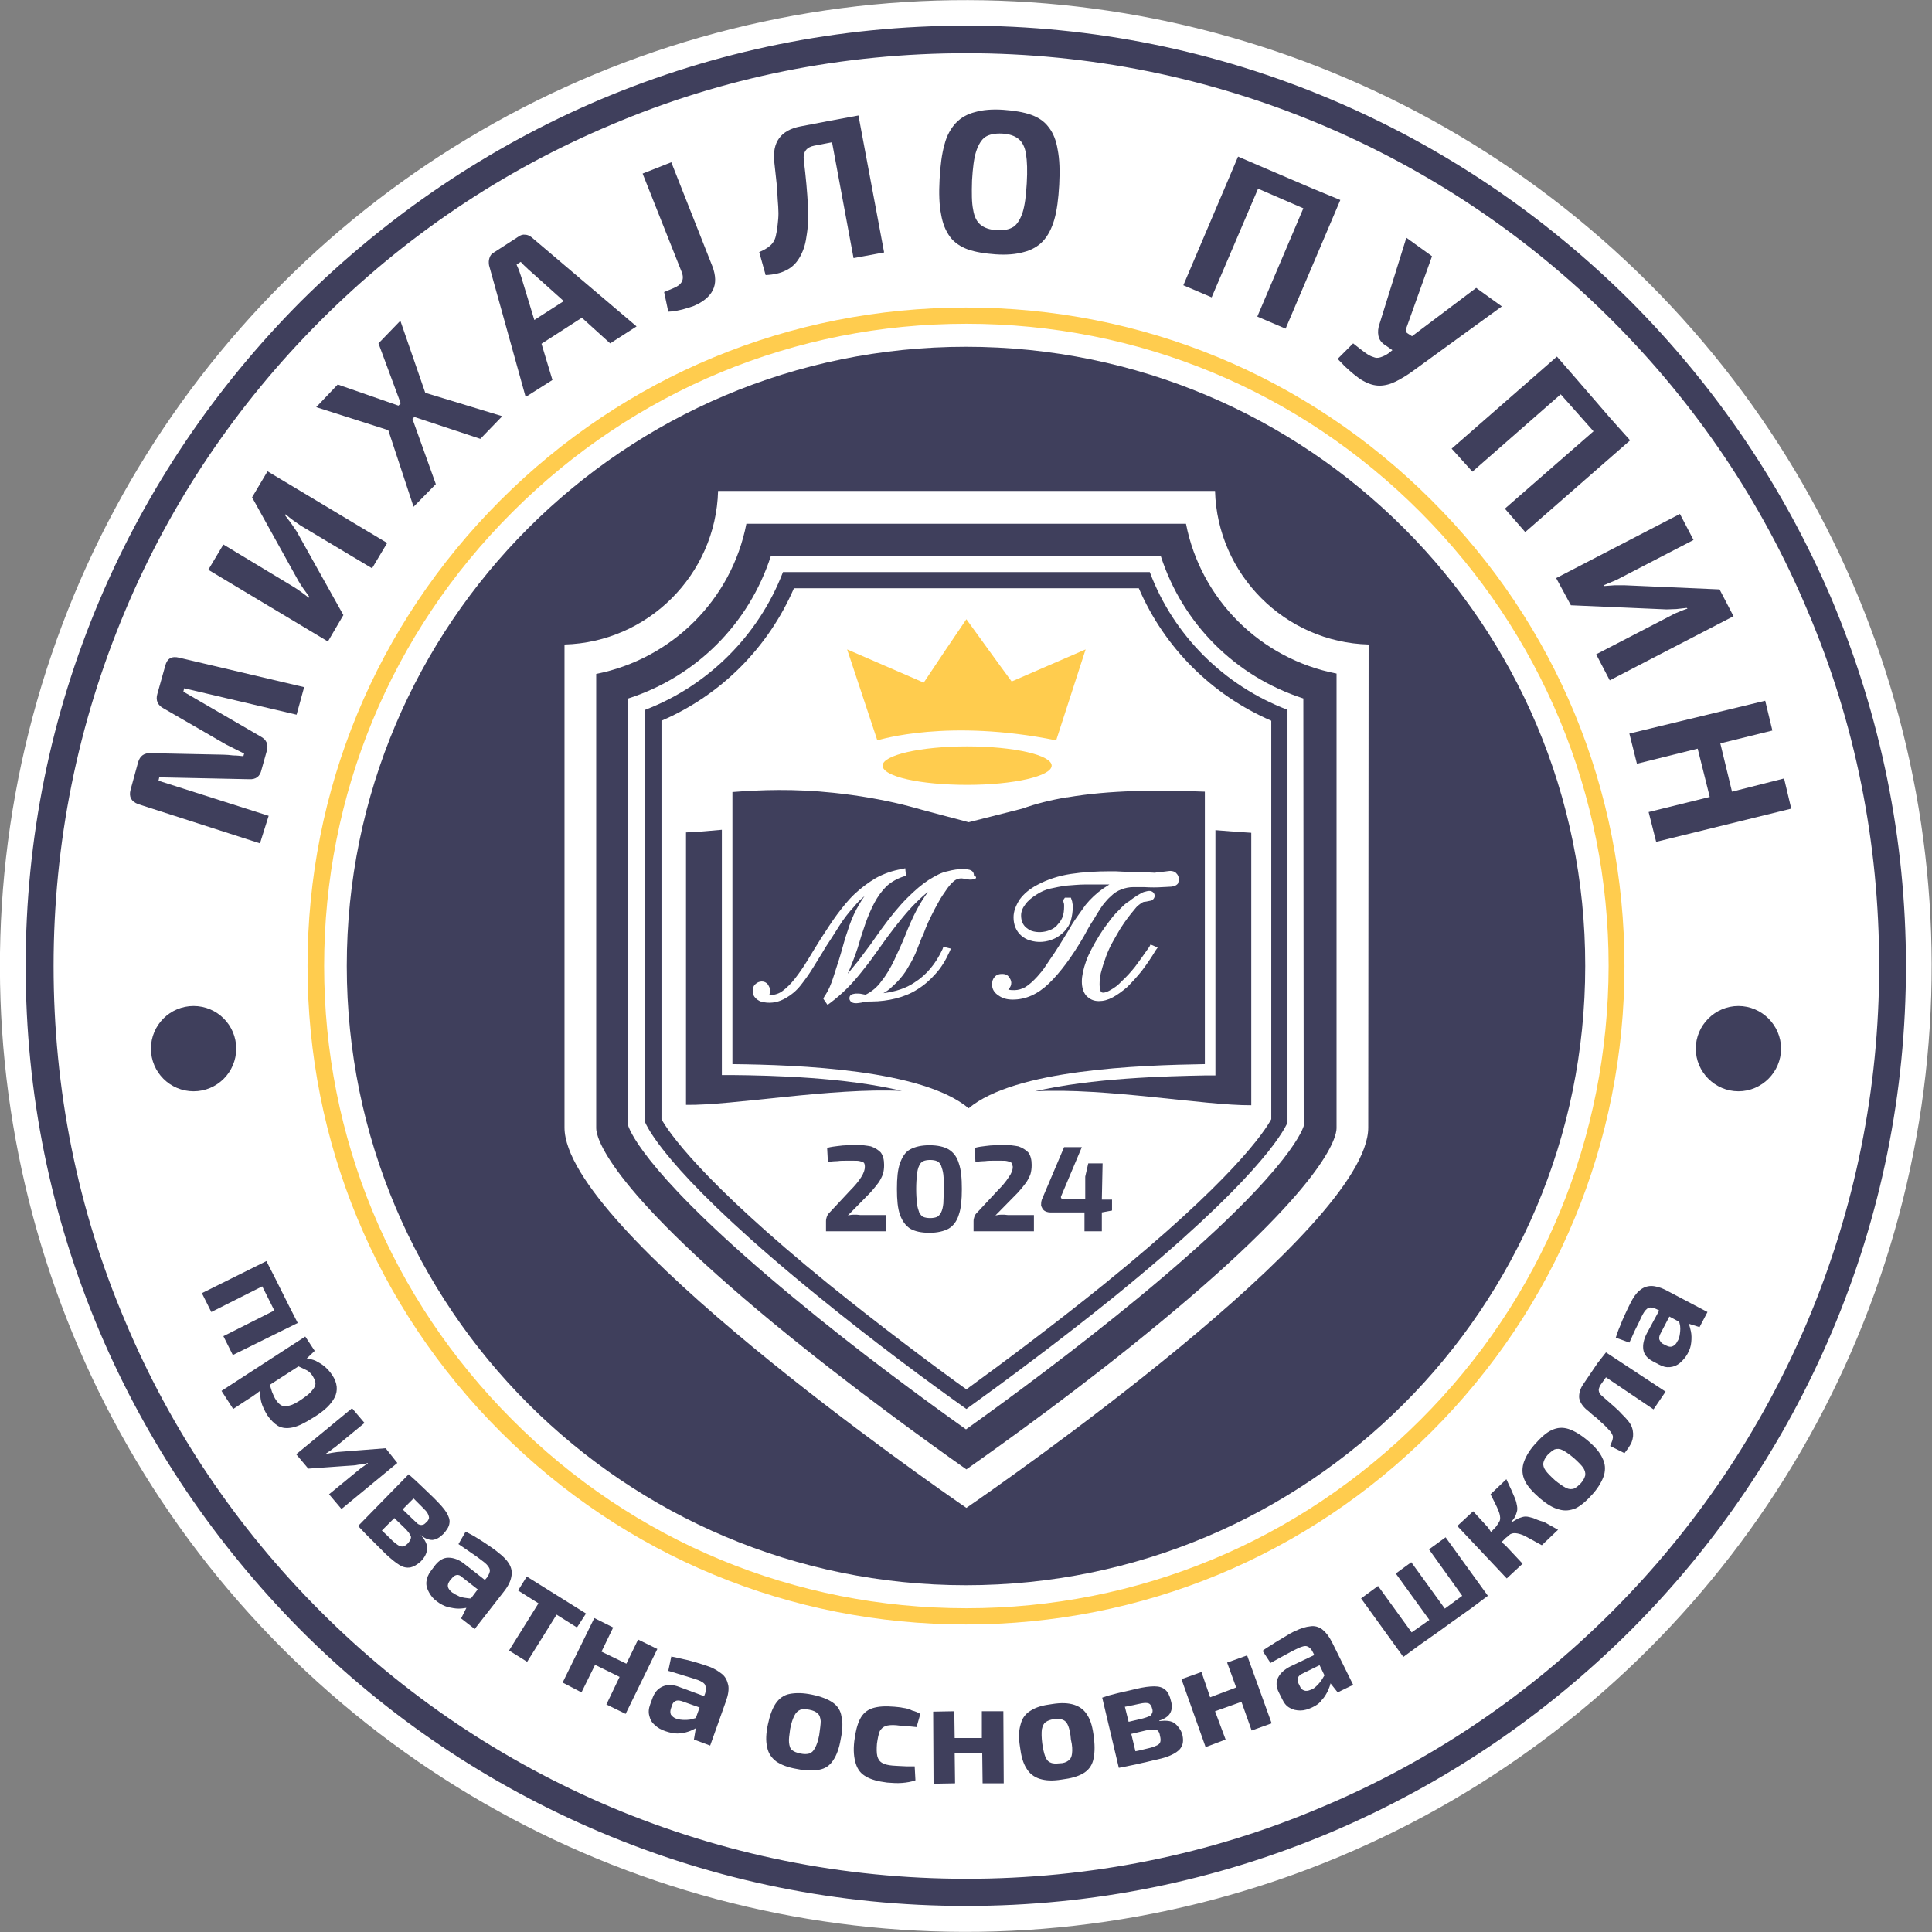
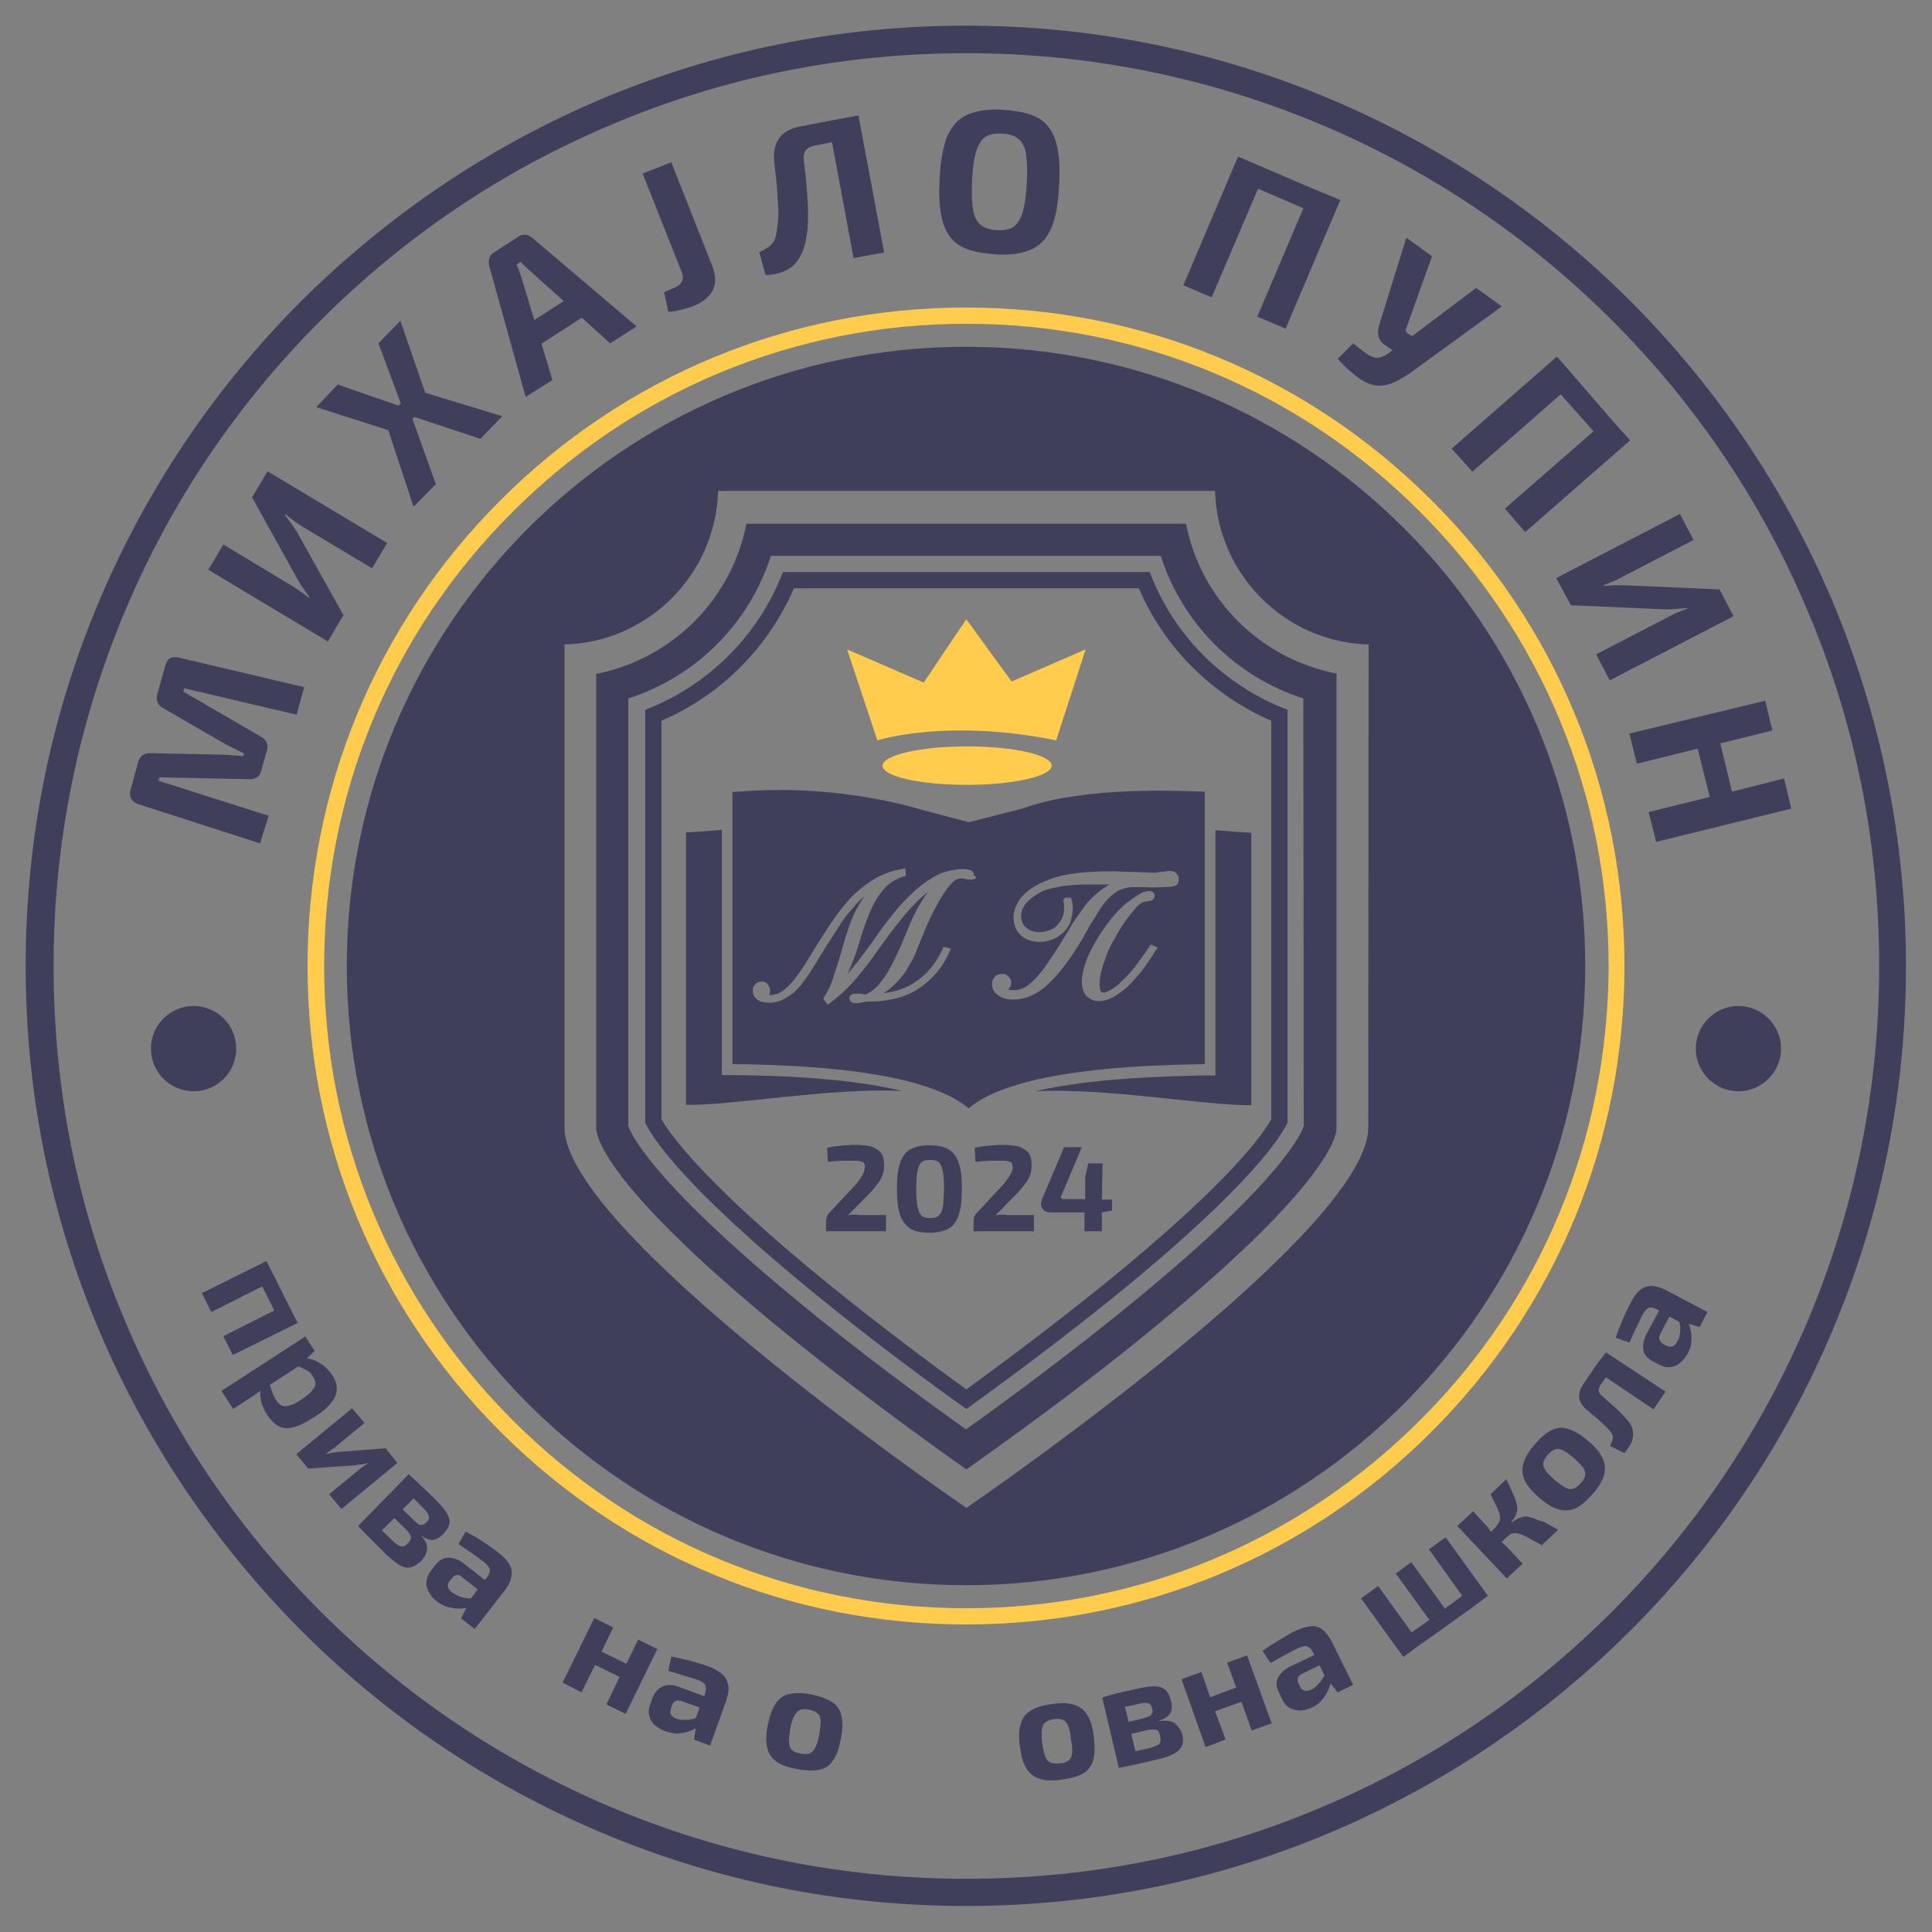
<svg xmlns="http://www.w3.org/2000/svg" id="Layer_1" x="0px" y="0px" viewBox="0 0 512 512" style="enable-background:new 0 0 512 512;" xml:space="preserve">
  <rect x="0" y="0" width="512" height="512" fill="#808080" stroke="none" />
  <style type="text/css">	.st0{fill:#3F3F5C;}	.st1{fill:#FFCC4E;}	.st2{fill:#FFFFFF;}</style>
  <g>
    <g>
-       <ellipse transform="matrix(0.707 -0.707 0.707 0.707 -106.039 256)" class="st2" cx="256" cy="256" rx="256" ry="256" />
-     </g>
+       </g>
    <g>
      <path class="st0" d="M485.5,159c-12.6-29.6-30.5-56.2-53.4-79.2C409.2,57,382.6,39,352.9,26.4c-30.7-13-63.3-19.6-96.9-19.6   c-33.6,0-66.2,6.6-97,19.6C129.4,39,102.8,57,79.8,79.8C57,102.7,39,129.3,26.4,159c-13,30.7-19.6,63.3-19.6,97   s6.6,66.2,19.6,96.9C39,382.5,57,409.1,79.8,432.1c22.9,22.9,49.5,40.8,79.2,53.4c30.7,13,63.3,19.6,97,19.6s66.2-6.6,96.9-19.6   c29.6-12.6,56.2-30.5,79.2-53.4c22.9-22.9,40.8-49.5,53.4-79.2c13-30.7,19.6-63.3,19.6-96.9C505.1,222.3,498.4,189.8,485.5,159z    M479,350.2c-12.2,28.8-29.6,54.7-51.8,76.9c-22.2,22.2-48.1,39.7-76.9,51.8c-29.8,12.7-61.6,19-94.2,19s-64.3-6.4-94.2-19   c-28.8-12.2-54.7-29.6-76.9-51.8c-22.2-22.2-39.7-48.1-51.8-76.9c-12.7-29.8-19-61.6-19-94.2s6.4-64.3,19-94.2   C45.3,133,62.8,107.1,85,84.9c22.2-22.2,48.1-39.7,76.9-51.8c29.8-12.7,61.6-19,94.2-19s64.3,6.4,94.2,19   c28.8,12.2,54.7,29.6,76.9,51.8c22.2,22.2,39.7,48.1,51.8,76.9c12.7,29.8,19,61.6,19,94.2C498,288.6,491.6,320.3,479,350.2z" />
      <path class="st0" d="M226.3,321.9c-0.6,0-1.1,0.1-1.6,0.2l5.9-6c1-1.1,1.7-2,2.3-2.8c0.5-0.8,0.9-1.6,1.1-2.2   c0.2-0.7,0.3-1.5,0.3-2.4c0-1.4-0.3-2.5-0.9-3.3c-0.7-0.7-1.5-1.2-2.6-1.6c-1.1-0.2-2.4-0.4-4-0.4c-0.7,0-1.6,0-2.3,0.1   c-0.7,0-1.6,0.1-2.4,0.2c-0.8,0.1-1.8,0.2-2.9,0.5l0.2,3.7c1-0.1,1.9-0.2,2.6-0.2c0.7-0.1,1.5-0.1,2.1-0.1s1.4,0,2.1,0   c0.7,0,1.2,0,1.6,0.1c0.4,0.1,0.8,0.2,1.1,0.4c0.2,0.2,0.3,0.6,0.3,1.1c0,0.8-0.3,1.7-1,2.8c-0.7,1.1-1.7,2.3-3,3.6l-5.6,6   c-0.2,0.2-0.4,0.6-0.5,0.9c-0.1,0.3-0.2,0.7-0.2,1.1v2.7h15.9v-4.3H228C227.4,321.9,226.9,321.9,226.3,321.9z" />
      <path class="st0" d="M251.4,304.6c-1.2-0.7-2.9-1.1-5.1-1.1c-2.1,0-3.8,0.4-5.1,1.1s-2.1,2-2.7,3.7c-0.6,1.7-0.8,3.9-0.8,6.8   s0.2,5.1,0.8,6.8c0.6,1.7,1.5,2.9,2.7,3.7c1.2,0.7,2.9,1.1,5.1,1.1c2.1,0,3.8-0.4,5.1-1.1c1.2-0.7,2.2-2,2.7-3.7   c0.6-1.7,0.8-4,0.8-6.8c0-2.9-0.2-5.1-0.8-6.8C253.6,306.6,252.7,305.4,251.4,304.6z M250,318.9c-0.1,1-0.3,1.8-0.6,2.4   c-0.3,0.6-0.7,1-1.1,1.2c-0.5,0.2-1.1,0.3-1.8,0.3s-1.3-0.1-1.8-0.3c-0.5-0.2-0.8-0.7-1.1-1.2c-0.2-0.6-0.5-1.4-0.6-2.4   c-0.1-1-0.2-2.3-0.2-3.8s0.1-2.9,0.2-3.8c0.1-1,0.3-1.8,0.6-2.4c0.2-0.6,0.7-1,1.1-1.2c0.5-0.2,1.1-0.3,1.8-0.3s1.3,0.1,1.8,0.3   c0.5,0.2,0.9,0.7,1.1,1.2c0.2,0.6,0.5,1.4,0.6,2.4c0.1,1,0.2,2.3,0.2,3.8C250.1,316.6,250,317.9,250,318.9z" />
      <path class="st0" d="M265.4,321.9c-0.6,0-1.1,0.1-1.6,0.2l5.9-6c1-1.1,1.7-2,2.3-2.8c0.5-0.8,0.9-1.6,1.1-2.2   c0.2-0.7,0.3-1.5,0.3-2.4c0-1.4-0.3-2.5-0.9-3.3c-0.7-0.7-1.5-1.2-2.6-1.6c-1.1-0.2-2.4-0.4-4-0.4c-0.7,0-1.5,0-2.3,0.1   c-0.7,0-1.6,0.1-2.4,0.2c-0.8,0.1-1.8,0.2-2.9,0.5l0.2,3.7c1-0.1,1.9-0.2,2.6-0.2c0.7-0.1,1.5-0.1,2.1-0.1c0.7,0,1.4,0,2.1,0   c0.7,0,1.2,0,1.6,0.1c0.5,0.1,0.8,0.2,1.1,0.4c0.2,0.2,0.3,0.6,0.4,1.1c0,0.8-0.3,1.7-1.1,2.8c-0.7,1.1-1.7,2.3-3,3.6l-5.6,6   c-0.2,0.2-0.4,0.6-0.5,0.9c-0.1,0.3-0.2,0.7-0.2,1.1v2.7H274v-4.3h-6.9C266.5,321.9,266,321.9,265.4,321.9z" />
      <path class="st0" d="M292.2,308.3h-3.8l-0.8,3.5v6h-5.6c-0.3,0-0.6-0.1-0.7-0.2c-0.2-0.2-0.2-0.5,0-0.8l5.4-12.8h-4.7l-5.9,13.9   c-0.2,0.6-0.2,1.1-0.2,1.6c0.2,0.5,0.4,1,0.8,1.3c0.4,0.3,1,0.5,1.6,0.5h9.1v5h4.6v-5l2.7-0.5v-2.9h-2.7L292.2,308.3L292.2,308.3z   " />
      <path class="st0" d="M314.3,138.8H197.8c-3.9,20.1-19.7,35.8-39.8,39.8v120.4c0,2.1,2.3,14.8,46.9,51.6   c20.4,16.8,41.4,31.9,51.2,38.8c9.8-6.9,30.8-21.9,51.2-38.8c44.6-36.8,46.9-49.5,46.9-51.6V178.5   C334,174.6,318.2,158.8,314.3,138.8z M345.5,298.4c-0.5,1.6-5.2,13.7-43.8,45.5c-17.1,14.1-34.5,26.9-45.7,34.9   c-11.1-7.9-28.6-20.7-45.7-34.9c-38.4-31.8-43.2-43.8-43.8-45.5V185.1c18-5.8,32-19.8,37.8-37.8h103.3c5.8,18,19.8,32,37.8,37.8   L345.5,298.4L345.5,298.4z" />
      <path class="st0" d="M304.7,151.6h-97.2c-6.4,16.7-19.8,30.1-36.5,36.5v109.4c1.2,2.7,8.4,15.7,46,46.2   c14.6,11.9,29.1,22.6,39.1,29.7c10-7.2,24.5-17.9,39.1-29.7c37.6-30.5,44.8-43.5,46-46.2V188.1C324.4,181.7,311,168.4,304.7,151.6   z M336.9,296.6c-1.8,3.3-10.2,16.1-44.4,43.8c-13.5,10.9-26.9,20.9-36.4,27.8c-9.6-6.9-22.9-16.9-36.4-27.8   c-34.2-27.8-42.7-40.7-44.4-43.8V191c15.8-6.8,28.3-19.4,35.1-35.1h91.4c6.8,15.8,19.4,28.3,35.1,35.1V296.6z" />
      <path class="st0" d="M256,91.9c-90.6,0-164.1,73.5-164.1,164.1S165.4,420.1,256,420.1S420.1,346.6,420.1,256   C420.2,165.4,346.6,91.9,256,91.9z M362.6,298.8c0,26.9-97.6,94.7-106.5,100.8c-8.9-6.1-106.5-73.9-106.5-100.8v-128   c22.1-0.6,40.1-18.5,40.7-40.7H322c0.6,22.1,18.5,40.1,40.7,40.7L362.6,298.8L362.6,298.8z" />
      <circle class="st0" cx="51.3" cy="277.9" r="11.3" />
      <path class="st0" d="M460.7,266.6c-6.2,0-11.3,5.1-11.3,11.3s5.1,11.3,11.3,11.3c6.2,0,11.3-5.1,11.3-11.3   S466.9,266.6,460.7,266.6z" />
      <path class="st0" d="M239,289.1c-14.9-3.6-34.4-4.1-45-4.2h-2.7v-65c-3.3,0.3-6.5,0.6-9.5,0.7v72.2   C194.1,293,220.4,288.2,239,289.1z" />
      <path class="st0" d="M331.6,292.9v-72.2c-3-0.2-6.2-0.4-9.5-0.7v65h-2.7c-10.6,0.2-30.1,0.7-45.1,4.2   C293,288.2,319.2,293,331.6,292.9z" />
      <path class="st0" d="M282.9,211.3L282.9,211.3h-0.2c-4.2,0.7-8.2,1.7-11.8,3l-14.2,3.6l-12.4-3.3c-1.6-0.5-3.4-0.9-5.2-1.4l0,0   c-5.4-1.3-11.5-2.4-18.2-3.1c-10.3-1.1-19.3-0.8-26.8-0.2v72.1c17.5,0.2,50.3,1.4,62.6,11.7c12.3-10.3,45.1-11.4,62.6-11.7v-72.2   C306.5,209.3,294,209.4,282.9,211.3z M258.1,233c-0.7,0.2-1.7,0.1-2.4-0.1c-1-0.2-1.9-0.2-2.9,0.6c-0.7,0.6-1.4,1.4-2,2.3   c-0.7,1-1.4,2-2.1,3.3c-0.7,1.2-1.3,2.4-1.9,3.6s-1.1,2.3-1.5,3.3c-0.4,1.1-0.7,1.9-1,2.4c-0.5,1.3-1.1,2.8-1.7,4.3   c-0.7,1.6-1.6,3.1-2.5,4.6c-1,1.5-2.2,2.9-3.7,4.2c-0.7,0.7-1.4,1.2-2.3,1.7c3.2-0.4,6-1.3,8.2-2.8c3.2-2,5.7-5,7.5-8.9l0.2-0.6   l2,0.5l-0.4,0.9c-1,2.2-2.2,4.2-3.7,5.8c-1.4,1.6-3,3-4.8,4.1c-1.7,1.1-3.7,1.9-5.7,2.4c-2,0.5-4.2,0.8-6.4,0.8   c-0.7,0-1.1,0-1.6,0.1c-0.4,0-0.7,0.1-1.1,0.2l-0.7,0.1c-0.7,0.1-1.2,0.1-1.7-0.1c-0.5-0.2-0.8-0.7-0.8-1.1c0-0.7,0.4-1.1,1.1-1.2   c0.3-0.1,0.6-0.1,0.7-0.1c0.5,0,1,0,1.4,0.1c0.3,0.1,0.7,0.1,1.1,0.2c1.6-0.8,3.1-2,4.2-3.6c1.3-1.6,2.4-3.5,3.4-5.6   c1-2.1,2-4.3,2.9-6.5c0.9-2.3,1.9-4.6,3-6.7c0.9-1.7,1.9-3.3,3-4.8c-0.7,0.5-1.3,1.1-2,1.7c-1.6,1.5-3,3-4.5,4.8s-2.9,3.6-4.3,5.5   l-3.3,4.6c-1.1,1.6-2.3,3.1-3.5,4.6s-2.4,2.9-3.8,4.3c-1.4,1.4-2.9,2.7-4.5,3.9l-0.7,0.5l-1.1-1.6l0.2-0.5   c1.1-1.6,1.9-3.4,2.5-5.4s1.3-3.9,1.9-6c0.6-2,1.1-4.1,1.8-6c0.6-2,1.4-4,2.4-5.9c0.6-1.1,1.3-2.3,2.1-3.4c-1,0.8-1.9,1.7-2.7,2.7   c-1.5,1.6-2.8,3.3-4,5.2c-1.2,1.9-2.4,3.8-3.6,5.6c-1.1,1.9-2.3,3.7-3.3,5.4c-1.1,1.8-2.2,3.3-3.3,4.7c-1.1,1.4-2.4,2.5-3.8,3.3   c-1.8,1.1-3.8,1.6-6,1.2c-0.5-0.1-1-0.2-1.4-0.5c-0.4-0.2-0.8-0.6-1.1-1s-0.4-1-0.4-1.6c0-0.7,0.2-1.3,0.7-1.7   c0.9-0.9,2.5-1,3.3,0.1c0.3,0.5,0.6,1,0.6,1.6c0,0.3-0.1,0.7-0.2,1.1c0,0,0,0,0,0.1c0.1,0,0.2,0,0.2,0c1.2,0,2.4-0.4,3.3-1.1   c1.1-0.8,2.2-1.9,3.3-3.3c1.1-1.4,2.2-3,3.3-4.8c1.1-1.8,2.3-3.8,3.5-5.7c1.5-2.3,2.9-4.5,4.3-6.4c1.5-2,3-3.9,4.7-5.5   c1.7-1.6,3.6-3,5.6-4.2c2-1.1,4.4-2,7-2.4l0.8-0.2l0.2,2l-0.7,0.2c-1.8,0.6-3.3,1.5-4.5,2.6c-1.2,1.2-2.3,2.7-3.2,4.4   c-0.9,1.7-1.7,3.6-2.4,5.6c-0.7,2-1.4,4.2-2,6.3c-0.7,2.1-1.5,4.2-2.4,6.3c-0.1,0.2-0.2,0.3-0.2,0.5c0.9-1.1,1.8-2.2,2.7-3.3   c1.1-1.5,2.2-2.9,3.3-4.4c1.1-1.5,2-2.9,2.9-4.1c2.4-3.3,4.7-6.1,6.8-8.2s4-3.7,5.7-4.8c1.8-1.1,3.4-2,5-2.3   c1.5-0.4,2.9-0.6,4.2-0.6c0.6,0,1.1,0.1,1.6,0.2c1.1,0.3,1.2,1.1,1.2,1.5C259,232.4,258.7,232.9,258.1,233z M306.3,251.8   c-1.2,2-2.5,3.9-3.8,5.6c-1.3,1.6-2.6,3-3.8,4.2c-1.3,1.1-2.5,2-3.8,2.7c-1.3,0.7-2.5,1-3.7,1c-1.4,0-2.4-0.5-3.3-1.4   c-0.8-0.9-1.2-2.2-1.2-3.8c0-1.5,0.4-3.3,1.1-5.3c0.7-2,2-4.4,3.6-7c1-1.6,2-2.9,2.9-4.1s1.8-2.1,2.6-2.9c0.8-0.8,1.6-1.6,2.4-2   c0.7-0.6,1.5-1.1,2.1-1.5c0.6-0.3,1.1-0.7,1.7-0.9c0.7-0.2,1.1-0.3,1.5-0.3c0.8,0,1.4,0.6,1.4,1.3c0,0.4-0.2,0.8-0.6,1.1   c-0.2,0.2-0.6,0.2-1,0.3c-0.5,0.1-0.9,0.2-1.2,0.2c-0.2,0-0.5,0.2-0.7,0.3c-0.2,0.2-0.6,0.4-0.9,0.7c-0.3,0.2-0.7,0.7-1.1,1.2   c-0.5,0.6-1,1.2-1.6,2c-0.6,0.8-1.3,1.8-2,2.9c-0.8,1.4-1.6,2.7-2.4,4.2c-0.7,1.4-1.3,2.8-1.7,4.1c-0.5,1.3-0.8,2.5-1.1,3.6   c-0.2,1.1-0.3,2-0.3,2.8c0,0.7,0.1,1.4,0.3,1.9c0.1,0.2,0.2,0.2,0.3,0.3c0.2,0.1,0.9,0.2,2.4-0.7c0.9-0.5,1.9-1.2,2.9-2.3   c1.1-1,2.3-2.3,3.5-3.8c1.2-1.6,2.4-3.3,3.8-5.3l0.3-0.6l1.9,0.8L306.3,251.8z M307.3,231.1c0.5,0,0.8-0.1,1.1-0.1   c0.3,0,0.6-0.1,0.8-0.1c0.2,0,0.6-0.1,0.9-0.1c0.7,0,1.3,0.2,1.7,0.7c0.4,0.4,0.6,0.9,0.6,1.5c0,0.4-0.1,0.7-0.2,1.1   c-0.2,0.3-0.6,0.6-1,0.7c-0.3,0.1-0.7,0.2-1.3,0.2c-0.5,0-1.1,0.1-1.9,0.1c-1.4,0.1-3,0.1-4.7,0h-1.9c-0.6,0-1,0-1.2,0   c-0.9,0-2,0.2-3,0.6c-1.1,0.4-2,1-2.9,1.9c-0.6,0.5-1.1,1.1-1.6,1.7c-0.6,0.7-1.1,1.5-1.6,2.3c-0.6,0.9-1.1,1.9-1.8,2.9   c-0.7,1.1-1.4,2.4-2.1,3.7c-3.2,5.5-6.3,9.6-9.2,12.4c-3,2.9-6.2,4.3-9.6,4.3c-1.5,0-2.7-0.3-3.8-1.1c-1.1-0.7-1.7-1.7-1.7-2.9   c0-0.8,0.2-1.5,0.7-2c0.5-0.6,1.1-0.8,2-0.8c0.7,0,1.3,0.2,1.7,0.7c0.4,0.5,0.7,1.1,0.7,1.6c0,0.7-0.2,1.1-0.6,1.6   c-0.1,0.1-0.2,0.2-0.2,0.2c0.4,0.2,0.9,0.2,1.6,0.2c1,0,2-0.3,2.9-0.8c1-0.6,2.1-1.6,3.2-2.8c0.7-0.8,1.5-1.7,2.2-2.8   c0.7-1.1,1.5-2.2,2.3-3.4c0.8-1.2,1.6-2.5,2.4-3.8c0.8-1.3,1.6-2.6,2.4-4c1.1-1.7,2.3-3.3,3.5-5c1.3-1.6,2.9-3.1,4.6-4.3   c0.6-0.4,1.1-0.7,1.7-1.1c-0.4,0-0.7,0-0.8,0c-2,0-3.8,0-5.6,0c-1.7,0-3.4,0.2-5,0.3c-1.6,0.2-2.9,0.5-4.3,0.8   c-1.3,0.3-2.4,0.8-3.5,1.5c-1.3,0.8-2.4,1.7-3.1,2.7c-0.7,0.9-1.1,1.9-1.1,2.9c0,1.3,0.4,2.4,1.3,3.2c0.4,0.3,0.9,0.7,1.5,0.9   c1.5,0.5,3.3,0.4,4.8-0.2c0.8-0.3,1.6-0.8,2.1-1.5c0.6-0.6,1-1.3,1.3-2c0.3-0.8,0.4-1.8,0.4-2.9c0-0.2,0-0.6-0.1-0.8   c-0.1-0.3-0.2-0.8,0.1-1.1l0.2-0.3h1.6l0.2,0.6c0.1,0.2,0.2,0.6,0.2,0.9c0.1,0.3,0.1,0.7,0.1,0.8c0,1.4-0.2,2.6-0.5,3.7   c-0.3,1.1-0.9,2-1.7,2.9c-0.7,0.7-1.6,1.5-2.8,2c-2,0.9-4.3,1.1-6.4,0.4c-0.8-0.2-1.6-0.7-2.2-1.2c-1.4-1.2-2.1-2.9-2.1-4.9   c0-1.6,0.6-3.1,1.6-4.7c1.1-1.5,2.6-2.8,4.7-3.9c2.6-1.4,5.6-2.4,8.9-2.9c3.3-0.5,6.8-0.7,10.5-0.7c1,0,2,0,3.3,0.1l3.5,0.1   c1.1,0,2,0.1,2.9,0.1h0.2c0.9,0,1.6,0.1,1.9,0.1C306.3,231.2,306.9,231.2,307.3,231.1z" />
      <g>
        <path class="st1" d="M379.4,132.6c-33-33-76.8-51.1-123.4-51.1c-46.6,0-90.4,18.1-123.4,51.1S81.5,209.4,81.5,256    s18.1,90.4,51.1,123.4s76.8,51.1,123.4,51.1s90.4-18.1,123.4-51.1s51.1-76.8,51.1-123.4S412.4,165.5,379.4,132.6z M376.4,376.3    c-32.2,32.2-74.9,49.9-120.3,49.9c-45.5,0-88.2-17.7-120.3-49.9c-32.2-32.2-49.9-74.9-49.9-120.3s17.7-88.2,49.9-120.3    c32.2-32.2,74.9-49.9,120.3-49.9c45.5,0,88.2,17.7,120.3,49.9s49.9,74.9,49.9,120.3C426.2,301.5,408.6,344.2,376.4,376.3z" />
        <path class="st1" d="M256.3,197.8c-12.3,0-22.4,2.3-22.4,5.1c0,2.9,10,5.1,22.4,5.1c12.3,0,22.4-2.3,22.4-5.1    C278.7,200.1,268.7,197.8,256.3,197.8z" />
        <path class="st1" d="M256.1,164.1c-3.8,5.6-7.6,11.2-11.3,16.8l-20.3-8.8l8,24.1l0,0c0.8-0.2,18.8-5.8,47.4,0l7.8-24.1l-19.6,8.5    C264.1,175.2,260.1,169.6,256.1,164.1z" />
      </g>
      <path class="st0" d="M71.2,216.2L42,206.9l0.2-0.9l23.8,0.5c1.8,0.1,2.9-0.7,3.3-2.5l1.4-5c0.5-1.7-0.1-3-1.6-3.8l-20.5-11.9   l0.2-0.9l29.8,7l2-7.3l-33.1-7.8c-2-0.5-3.2,0.2-3.7,2.1l-2.1,7.5c-0.5,1.7,0.1,3,1.6,3.8l16.6,9.6c0.8,0.4,1.6,0.8,2.4,1.2   c0.8,0.4,1.6,0.8,2.4,1.2l-0.2,0.7c-0.9-0.1-1.8-0.2-2.7-0.2c-0.9-0.1-1.8-0.2-2.6-0.2l-19.2-0.4c-1.8-0.1-2.9,0.7-3.4,2.4l-2,7.3   c-0.5,1.9,0.2,3.1,2,3.8l32.3,10.4L71.2,216.2z" />
      <path class="st0" d="M91,163l-12.4-22.2c-0.5-0.7-1-1.5-1.5-2.2c-0.5-0.7-1.1-1.4-1.6-2.1l0.2-0.2c0.7,0.6,1.3,1.1,2,1.6   c0.7,0.5,1.4,1,2,1.4l18.9,11.3l4-6.7l-31.7-19l-4.1,6.9l12.2,22c0.4,0.7,0.9,1.5,1.4,2.2c0.5,0.7,1.1,1.5,1.6,2.2l-0.2,0.2   c-0.7-0.6-1.4-1.1-2.1-1.6c-0.7-0.5-1.4-1-2.1-1.4l-18.4-11.1l-4,6.7l31.7,19L91,163z" />
      <polygon class="st0" points="109.6,134.3 115.5,128.3 109.3,111 109.8,110.5 127.3,116.3 133.1,110.3 112.7,104.1 106.1,85    100.3,91 106.2,106.9 105.6,107.5 89.5,101.9 83.8,107.9 102.9,114   " />
      <path class="st0" d="M139.3,105.2l7.1-4.5l-2.9-9.6l10.7-6.9l7.5,6.8l7-4.5l-27.8-23.6c-0.5-0.4-1.1-0.7-1.7-0.7   c-0.7-0.1-1.2,0.1-1.8,0.5l-6.5,4.2c-0.6,0.3-1,0.8-1.2,1.5c-0.2,0.6-0.2,1.2-0.1,1.9L139.3,105.2z M138,69.4   c0.4,0.4,0.8,0.9,1.3,1.3c0.5,0.5,0.9,0.9,1.4,1.3l8.7,7.8l-7.8,5l-3.4-11.2c-0.2-0.6-0.4-1.2-0.6-1.8c-0.2-0.6-0.5-1.1-0.7-1.7   L138,69.4z" />
      <path class="st0" d="M178.4,76.4l-2.4,1l1.1,5.2c0.6,0,1.2-0.1,2-0.2c0.8-0.2,1.6-0.3,2.5-0.6c0.8-0.2,1.6-0.5,2.2-0.7   c2.4-1,4.2-2.4,5.1-4.2c0.9-1.8,0.8-3.9-0.1-6.3L177.9,43l-7.6,3l10.4,26.2C181.4,74.1,180.7,75.5,178.4,76.4z" />
      <path class="st0" d="M208.2,71.7c1.5-0.7,2.7-1.8,3.6-3.3c0.9-1.5,1.6-3.3,1.9-5.6c0.2-1.2,0.4-2.5,0.4-3.9c0.1-1.4,0-2.9,0-4.6   c-0.1-1.6-0.2-3.5-0.4-5.5c-0.2-2-0.4-4.2-0.7-6.5c-0.2-2,0.7-3.3,2.8-3.7l4.7-0.9l5.7,30.7l8.1-1.5l-6.8-36.3l-8.1,1.5l0,0   l-7.3,1.4c-5.2,1-7.5,4.2-6.9,9.5c0.2,2,0.4,3.8,0.6,5.5c0.2,1.6,0.2,3.1,0.3,4.4c0.1,1.3,0.2,2.5,0.2,3.6c0,1.1-0.1,2-0.2,2.9   c-0.1,0.9-0.2,1.8-0.4,2.6c-0.2,1.4-0.8,2.4-1.6,3.1c-0.8,0.7-1.7,1.2-2.9,1.7l1.7,6.1C205.1,72.8,206.8,72.4,208.2,71.7z" />
      <path class="st0" d="M251.8,62.8c1.1,1.5,2.8,2.6,4.7,3.3c2,0.7,4.5,1.1,7.3,1.3c2.9,0.2,5.4,0,7.5-0.6c2-0.5,3.8-1.5,5.1-2.9   c1.3-1.4,2.3-3.3,3-5.7c0.7-2.4,1.1-5.6,1.3-9.2c0.2-3.7,0.1-6.8-0.4-9.3c-0.4-2.5-1.2-4.5-2.4-6c-1.1-1.5-2.7-2.6-4.7-3.3   c-2-0.7-4.5-1.1-7.3-1.3c-2.9-0.2-5.4,0-7.5,0.6c-2,0.5-3.8,1.5-5.1,2.9c-1.3,1.4-2.4,3.3-3,5.7c-0.7,2.4-1.1,5.6-1.3,9.2   c-0.2,3.7-0.1,6.8,0.4,9.3C249.8,59.2,250.6,61.2,251.8,62.8z M257.6,47.8c0.2-3.3,0.5-5.9,1.1-7.7c0.6-1.8,1.4-3.1,2.4-3.8   c1.1-0.7,2.6-1,4.5-0.9s3.3,0.6,4.3,1.4c1,0.8,1.7,2.1,2,4c0.3,1.9,0.4,4.4,0.2,7.8c-0.2,3.3-0.5,5.8-1.1,7.7   c-0.6,1.8-1.4,3.1-2.4,3.8c-1.1,0.7-2.5,1-4.4,0.9c-1.9-0.1-3.3-0.6-4.3-1.4c-1-0.8-1.7-2.1-2-4C257.5,53.7,257.5,51.2,257.6,47.8   z" />
      <polygon class="st0" points="333.4,50 345.4,55.2 333.2,83.9 340.7,87.1 355.2,53 347.7,49.9 347.7,49.9 335.3,44.6 335.3,44.6    328.1,41.5 313.6,75.6 321.1,78.8   " />
      <path class="st0" d="M356.3,97c0.8,0.7,1.6,1.5,2.5,2.2c0.9,0.7,1.6,1.3,2.4,1.7c1.6,0.9,3,1.3,4.4,1.3c1.4,0,2.9-0.4,4.3-1.1   s3.1-1.7,4.7-2.9L398,81.2l-6.8-4.9l-17,12.8l-1.1-0.7c-0.5-0.3-0.7-0.7-0.5-1.2l6.9-19.3l-6.8-4.9l-7.1,22.8   c-0.4,1.1-0.5,2.2-0.3,3.2c0.2,1,0.8,1.9,2,2.6l1.7,1.2l-1,0.8c-0.8,0.6-1.6,0.9-2.2,1.1c-0.7,0.2-1.2,0.2-1.9-0.1   c-0.7-0.2-1.4-0.6-2.2-1.2c-0.8-0.6-1.9-1.4-3.1-2.4l-4.1,4.1C354.9,95.6,355.6,96.2,356.3,97z" />
      <polygon class="st0" points="390.2,125 413.6,104.5 422.3,114.3 398.8,134.8 404.2,141 432,116.7 426.9,111 426.9,111 418,100.7    418,100.7 412.6,94.5 384.7,118.9   " />
      <path class="st0" d="M416.3,160.4l25.4,1.1c0.9,0,1.8-0.1,2.6-0.1c0.9-0.1,1.8-0.2,2.7-0.3l0.2,0.2c-0.8,0.2-1.6,0.6-2.4,0.9   c-0.8,0.3-1.6,0.7-2.3,1.1L423,173.4l3.6,6.9l32.8-17l-3.7-7.1l-25.2-1.1c-0.9,0-1.7,0-2.6,0c-0.9,0.1-1.8,0.1-2.7,0.2l-0.2-0.2   c0.8-0.3,1.6-0.7,2.4-1c0.8-0.3,1.6-0.7,2.3-1.1l19.1-9.9l-3.6-6.9l-32.8,17L416.3,160.4z" />
      <polygon class="st0" points="459,209.8 455.9,197 469.7,193.6 467.8,185.7 431.8,194.4 433.8,202.4 449.9,198.4 453.1,211.2    436.9,215.2 438.9,223.1 474.7,214.3 472.8,206.3   " />
      <polygon class="st0" points="72.7,347.3 59.2,354.1 61.7,359.1 78.9,350.6 76.5,345.9 76.5,345.9 73,338.9 73,338.9 70.6,334.2    53.5,342.7 56,347.7 69.5,340.9   " />
      <path class="st0" d="M88.7,370.3c0.9-1.8,0.7-3.8-0.6-5.8c-0.6-0.9-1.2-1.6-2-2.3c-0.8-0.7-1.6-1.1-2.5-1.6   c-0.7-0.3-1.6-0.5-2.3-0.6l2.1-2l-2.5-3.8l-22.2,14.4l3.1,4.8l3.8-2.5c0.7-0.4,1.4-0.9,2.1-1.4c0.5-0.3,0.9-0.7,1.3-1   c-0.1,1,0,2,0.2,2.9c0.3,1.2,0.9,2.4,1.6,3.6c0.9,1.3,1.9,2.3,2.9,2.9c1.1,0.6,2.4,0.7,3.8,0.4c1.5-0.3,3.3-1.2,5.5-2.6   C86,373.9,87.8,372.1,88.7,370.3z M80,370.8c-1.3,0.9-2.4,1.5-3.3,1.7c-0.8,0.2-1.5,0.2-2,0c-0.5-0.2-1-0.7-1.5-1.4   c-0.5-0.7-0.8-1.5-1.1-2.2c-0.2-0.6-0.4-1.2-0.6-1.9l7.6-4.9c0.9,0.4,1.7,0.8,2.3,1.1c0.7,0.4,1.2,1,1.6,1.7   c0.4,0.7,0.6,1.2,0.6,1.8s-0.3,1.1-0.9,1.8C82.3,369.1,81.3,369.9,80,370.8z" />
      <path class="st0" d="M102.2,383.8l-12.8,1c-0.5,0.1-0.9,0.1-1.4,0.2c-0.5,0.1-1,0.2-1.5,0.3l-0.1-0.1c0.4-0.2,0.8-0.6,1.2-0.8   c0.3-0.2,0.7-0.6,1.1-0.8l7.9-6.5l-3.3-3.9l-14.8,12.2l3.2,3.8l12.5-0.9c0.5-0.1,1-0.2,1.6-0.2c0.6-0.1,1.1-0.2,1.6-0.4l0.1,0.1   c-0.5,0.3-0.9,0.6-1.3,0.9c-0.4,0.2-0.8,0.6-1.2,0.9l-7.8,6.4l3.3,3.9l14.8-12.2L102.2,383.8z" />
      <path class="st0" d="M111.4,406.7c1.1,1,2.2,1.4,3.2,1.4c1-0.1,1.9-0.6,2.9-1.6c0.9-1,1.5-1.9,1.6-2.8c0.2-0.9-0.2-1.9-0.8-2.9   s-1.8-2.3-3.3-3.8c-1-1-1.9-1.8-2.6-2.5c-0.7-0.7-1.5-1.4-2.1-2c-0.7-0.6-1.3-1.2-2-1.8l-13.4,13.7c0.7,0.7,1.4,1.5,2.1,2.2   c0.7,0.7,1.5,1.5,2.3,2.3c0.8,0.8,1.8,1.8,2.9,2.9c1.4,1.3,2.6,2.3,3.6,2.9c1.1,0.7,2,0.8,2.9,0.7c0.9-0.2,1.8-0.7,2.8-1.6   c1.1-1.1,1.6-2.2,1.7-3.3c0.1-1.1-0.5-2.4-1.7-3.7L111.4,406.7z M108.1,409c-0.4,0.4-0.8,0.7-1.2,0.8c-0.4,0.1-0.8,0-1.2-0.2   c-0.4-0.2-1-0.7-1.6-1.2c-1.1-1.1-2-2-2.9-2.8l3.3-3.3l2.8,2.7c0.9,0.9,1.4,1.6,1.6,2.2C109,407.7,108.7,408.3,108.1,409z    M109.5,402.7l-2.8-2.7l2.9-2.9l0.1,0.1c0.7,0.7,1.6,1.6,2.4,2.4c0.6,0.6,1.1,1.1,1.3,1.6c0.2,0.4,0.3,0.8,0.3,1.1   c-0.1,0.3-0.2,0.7-0.7,1.1c-0.4,0.4-0.7,0.7-1.1,0.7c-0.3,0.1-0.7,0-1.1-0.2C110.5,403.6,110,403.2,109.5,402.7z" />
      <path class="st0" d="M134.9,414.4c-0.6-1-1.6-2-2.9-3c-0.7-0.6-1.6-1.2-2.6-1.9c-1-0.7-2-1.3-3.1-2c-1.1-0.7-2-1.1-2.9-1.6   l-1.9,3.3c1.3,0.9,2.5,1.7,3.8,2.6c1.2,0.8,2.2,1.6,3,2.2c0.9,0.7,1.4,1.4,1.5,2c0.1,0.6-0.2,1.2-0.7,2l-0.6,0.7l-5.5-4.3   c-1.4-1.1-2.8-1.6-4.2-1.6c-1.3,0-2.4,0.7-3.4,1.9l-1.2,1.6c-0.7,0.9-1.1,1.9-1.2,2.9c-0.1,1,0.2,1.9,0.7,2.8   c0.5,0.9,1.1,1.7,2.1,2.4c0.9,0.7,1.9,1.2,2.9,1.5c1,0.2,1.9,0.4,2.8,0.4c0.8,0,1.5-0.1,2.1-0.2l-1.4,2.8l3.6,2.8l7.8-10   c1.1-1.4,1.7-2.7,1.9-3.8C135.8,416.5,135.5,415.4,134.9,414.4z M119.8,422c-0.6-0.5-1-1-1.1-1.5c-0.1-0.5,0.1-1,0.5-1.6l0.6-0.7   c0.3-0.4,0.7-0.7,1.2-0.8c0.5-0.1,1,0.1,1.5,0.6l4.1,3.2l-1.8,2.4c-0.2,0-0.2,0-0.4,0c-0.9-0.1-1.8-0.2-2.6-0.5   C121.1,422.8,120.4,422.4,119.8,422z" />
-       <polygon class="st0" points="152.9,431.3 155.3,427.6 139.6,417.8 137.3,421.5 142.7,424.9 134.9,437.4 139.7,440.4 147.5,427.9      " />
      <polygon class="st0" points="169.1,434.5 166,440.9 159.4,437.7 162.5,431.3 157.5,428.8 149.1,445.9 154.1,448.5 157.7,441.2    164.2,444.4 160.7,451.7 165.8,454.2 174.2,437   " />
      <path class="st0" d="M191.3,443.6c-0.9-0.7-2.1-1.5-3.6-2c-0.9-0.3-2-0.7-3.1-1c-1.1-0.3-2.4-0.7-3.5-0.9   c-1.2-0.3-2.2-0.5-3.2-0.7l-0.8,3.8c1.5,0.4,2.9,0.9,4.3,1.3c1.4,0.4,2.6,0.8,3.5,1.1c1.1,0.4,1.8,0.9,2,1.4   c0.2,0.6,0.2,1.2,0,2.1l-0.3,0.8l-6.5-2.4c-1.7-0.7-3.2-0.7-4.4-0.2c-1.2,0.5-2.1,1.4-2.7,2.9l-0.7,1.9c-0.4,1.1-0.5,2.1-0.2,3.1   c0.2,0.9,0.7,1.8,1.5,2.4c0.7,0.7,1.6,1.2,2.8,1.6s2.2,0.6,3.2,0.6c1-0.1,2-0.2,2.8-0.5c0.7-0.2,1.4-0.6,2-0.9l-0.5,3l4.3,1.6   l4.2-11.8c0.6-1.7,0.8-3.1,0.6-4.2C192.7,445.3,192.2,444.3,191.3,443.6z M181.5,455.8c-0.8,0-1.6-0.1-2.2-0.3   c-0.7-0.2-1.2-0.7-1.5-1.1c-0.2-0.5-0.2-1,0-1.6l0.3-0.9c0.2-0.6,0.5-0.9,0.9-1.1c0.4-0.2,0.9-0.2,1.6,0l4.8,1.7l-1,2.8   c-0.2,0-0.2,0.1-0.4,0.1C183.3,455.7,182.4,455.8,181.5,455.8z" />
      <path class="st0" d="M220.7,451.2c-1.3-0.9-3.1-1.6-5.5-2.1c-2.4-0.5-4.3-0.5-5.9-0.2c-1.6,0.3-2.8,1.2-3.7,2.5s-1.6,3.2-2.1,5.6   c-0.5,2.4-0.6,4.3-0.2,6c0.3,1.6,1.1,2.8,2.4,3.8c1.3,0.9,3.1,1.6,5.5,2c2.4,0.5,4.3,0.5,5.9,0.2c1.6-0.3,2.8-1.1,3.7-2.5   c0.9-1.3,1.6-3.2,2-5.6c0.5-2.4,0.6-4.4,0.2-6C222.8,453.4,222,452.1,220.7,451.2z M217.1,459.8c-0.3,1.6-0.7,2.7-1.1,3.4   c-0.4,0.8-0.9,1.3-1.5,1.5c-0.7,0.2-1.4,0.2-2.4,0c-1-0.2-1.7-0.5-2.2-0.9c-0.5-0.4-0.7-1.1-0.8-2c-0.1-0.9,0.1-2,0.3-3.6   c0.3-1.6,0.7-2.7,1.1-3.5c0.4-0.8,0.9-1.3,1.6-1.6c0.7-0.2,1.4-0.2,2.4,0c1,0.2,1.7,0.5,2.2,1c0.5,0.4,0.7,1.1,0.8,2   C217.5,457,217.3,458.3,217.1,459.8z" />
-       <path class="st0" d="M239.3,452.6c-0.8-0.2-1.6-0.2-2.3-0.3c-2.4-0.2-4.2-0.1-5.8,0.4c-1.5,0.5-2.6,1.5-3.3,2.9   c-0.7,1.4-1.2,3.3-1.5,5.8s-0.1,4.4,0.4,6c0.5,1.6,1.4,2.7,2.7,3.4c1.3,0.8,3.2,1.3,5.6,1.6c1.3,0.1,2.6,0.2,3.9,0.1   c1.3-0.1,2.5-0.3,3.6-0.7l-0.2-3.7c-0.7,0-1.5,0-2.2,0s-1.5-0.1-2.1-0.1s-1.1-0.1-1.6-0.1c-1.1-0.1-2-0.3-2.7-0.7   c-0.7-0.4-1.1-1-1.3-1.8c-0.2-0.8-0.2-2-0.1-3.3c0.2-1.4,0.4-2.4,0.7-3.2c0.3-0.7,0.9-1.2,1.6-1.5c0.7-0.2,1.6-0.3,2.8-0.2   c0.7,0.1,1.6,0.2,2.5,0.2c0.9,0.1,1.9,0.2,2.9,0.3l1-3.5c-0.7-0.4-1.4-0.7-2.2-0.9C241,452.9,240.1,452.7,239.3,452.6z" />
-       <polygon class="st0" points="260.2,453.5 260.2,460.6 253,460.6 252.9,453.5 247.3,453.6 247.4,472.7 253.1,472.6 253,464.6    260.3,464.5 260.4,472.6 266,472.6 265.9,453.5   " />
      <path class="st0" d="M288.2,454.6c-0.8-1.4-2-2.3-3.5-2.8c-1.6-0.5-3.4-0.6-5.9-0.2c-2.4,0.3-4.2,0.8-5.6,1.7   c-1.4,0.8-2.3,2-2.7,3.6c-0.5,1.6-0.6,3.5-0.2,6c0.3,2.4,0.8,4.3,1.7,5.7c0.8,1.4,2,2.3,3.5,2.8c1.6,0.5,3.4,0.6,5.9,0.2   c2.4-0.3,4.2-0.8,5.6-1.6c1.4-0.8,2.3-2,2.7-3.5c0.4-1.6,0.5-3.5,0.2-5.9C289.6,457.9,289.1,456,288.2,454.6z M284.1,464.7   c-0.1,0.9-0.4,1.5-1,1.9c-0.5,0.4-1.3,0.7-2.3,0.7c-1,0.1-1.8,0.1-2.4-0.2c-0.6-0.2-1.1-0.8-1.4-1.6c-0.3-0.8-0.6-2-0.8-3.5   c-0.2-1.6-0.2-2.8-0.1-3.7c0.2-0.9,0.5-1.6,1-1.9c0.5-0.4,1.3-0.7,2.2-0.8c1-0.1,1.8-0.1,2.4,0.2c0.6,0.2,1.1,0.8,1.4,1.6   c0.3,0.8,0.6,2,0.7,3.6C284.2,462.6,284.2,463.8,284.1,464.7z" />
      <path class="st0" d="M311.3,456.7c-0.9-0.7-2.3-0.8-4.1-0.6V456c1.4-0.5,2.4-1.1,2.9-2s0.6-1.9,0.2-3.3c-0.3-1.3-0.8-2.3-1.5-2.9   c-0.7-0.6-1.6-0.9-2.9-0.9c-1.2,0-2.9,0.2-4.9,0.7c-1.3,0.3-2.5,0.6-3.5,0.8c-1,0.2-2,0.5-2.8,0.7c-0.9,0.2-1.7,0.5-2.6,0.8   l4.4,18.6c1-0.2,2-0.4,3-0.6s2-0.4,3.2-0.7c1.1-0.2,2.4-0.6,3.9-0.9c1.9-0.4,3.3-0.9,4.4-1.5c1.1-0.6,1.8-1.2,2.2-2.1   c0.4-0.8,0.4-1.9,0.1-3.2C312.9,458.4,312.2,457.4,311.3,456.7z M301.6,451.6c0.8-0.2,1.5-0.3,2-0.3c0.5,0,0.9,0.1,1.1,0.3   c0.2,0.2,0.5,0.6,0.6,1.1c0.2,0.5,0.2,1,0,1.3c-0.1,0.3-0.3,0.7-0.7,0.8c-0.4,0.2-1,0.4-1.7,0.6l-3.8,0.9l-1-4h0.1   C299.2,452.1,300.3,451.9,301.6,451.6z M307.5,461.6c-0.1,0.4-0.4,0.7-0.8,0.9c-0.4,0.2-1.1,0.5-1.9,0.7c-1.4,0.3-2.7,0.7-3.9,0.9   l-1.1-4.6l3.8-0.9c1.2-0.3,2.1-0.3,2.7-0.2s1,0.7,1.1,1.6C307.6,460.7,307.6,461.2,307.5,461.6z" />
      <polygon class="st0" points="325.2,440.6 327.6,447.2 320.7,449.8 318.4,443.1 313.1,445 319.5,463 324.8,461 322,453.5 329,451    331.7,458.6 337,456.7 330.5,438.7   " />
      <path class="st0" d="M350.4,431.8c-1-0.7-2-1-3.2-0.8c-1.1,0.1-2.4,0.5-3.9,1.2c-0.9,0.4-1.8,0.9-2.9,1.6   c-1.1,0.7-2.1,1.2-3.1,1.9c-1.1,0.7-2,1.2-2.7,1.8l2.1,3.2c1.3-0.7,2.7-1.5,4-2.2c1.3-0.7,2.4-1.3,3.3-1.7   c1.1-0.5,1.9-0.7,2.4-0.5c0.6,0.2,1.1,0.7,1.5,1.5l0.4,0.8l-6.3,3c-1.6,0.8-2.7,1.8-3.3,3c-0.6,1.2-0.5,2.5,0.2,3.9l0.9,1.8   c0.5,1.1,1.2,1.9,2,2.3c0.8,0.5,1.8,0.7,2.8,0.7c1,0,2-0.3,3.1-0.8s2-1.1,2.6-2c0.7-0.7,1.2-1.6,1.6-2.4c0.3-0.7,0.6-1.4,0.7-2   l1.9,2.4l4.1-2l-5.6-11.3C352.2,433.6,351.3,432.5,350.4,431.8z M349.2,446.5c-0.6,0.6-1.1,1.1-1.8,1.3c-0.7,0.3-1.3,0.4-1.8,0.2   c-0.5-0.2-0.9-0.5-1.1-1.1l-0.4-0.8c-0.2-0.5-0.3-1-0.2-1.4c0.2-0.4,0.5-0.8,1.1-1.1l4.7-2.3l1.3,2.7c-0.1,0.1-0.1,0.2-0.2,0.3   C350.3,445.2,349.8,445.9,349.2,446.5z" />
      <polygon class="st0" points="378.7,410.6 387.5,422.9 382.9,426.3 374,414 369.9,417 378.8,429.3 374.1,432.6 365.2,420.3    360.7,423.6 371.9,439.1 376.4,435.8 376.4,435.8 381.1,432.5 381.1,432.5 384.7,429.9 389.9,426.2 389.9,426.2 394.3,422.9    383.1,407.4   " />
      <path class="st0" d="M406.3,402.3c-0.7-0.2-1.4-0.4-2-0.4c-0.6,0-1.1,0.2-1.7,0.4c-0.6,0.2-1.2,0.7-2,1.1l-0.1-0.1   c0.6-0.7,1-1.2,1.2-1.8c0.2-0.6,0.4-1.1,0.4-1.6s-0.1-1.1-0.3-1.9c-0.2-0.7-0.6-1.6-1-2.5c-0.4-1-1-2.1-1.6-3.5l-4.2,4   c0.7,1.4,1.3,2.5,1.7,3.4c0.4,0.9,0.7,1.6,0.8,2.3c0.1,0.7,0.1,1.1-0.2,1.6s-0.6,1-1.1,1.6l-1.1,1.1c0-0.1-0.1-0.2-0.1-0.2   c-0.4-0.7-0.8-1.2-1.3-1.7l-3.3-3.6l-4.2,3.9l13.1,13.9l4.2-3.9l-4.3-4.6c-0.3-0.3-0.7-0.7-1.3-1.1l1.1-1.1l0,0   c0.5-0.4,0.9-0.7,1.2-1c0.4-0.2,0.7-0.3,1.2-0.3c0.4,0,1,0.1,1.6,0.3c0.7,0.2,1.4,0.6,2.3,1.1c0.9,0.5,2,1.1,3.3,1.8l4.3-4.1   c-1.5-0.8-2.8-1.6-3.8-2.1C407.9,403,407,402.6,406.3,402.3z" />
      <path class="st0" d="M420.8,381.8c-1.9-1.6-3.6-2.6-5.1-3.1c-1.6-0.5-3-0.4-4.5,0.3c-1.5,0.7-2.9,2-4.5,3.8   c-1.6,1.8-2.5,3.5-3,5.1c-0.4,1.6-0.3,3,0.4,4.5c0.7,1.5,2,2.9,3.9,4.6c1.9,1.6,3.5,2.6,5.1,3c1.6,0.5,3,0.3,4.5-0.3   c1.4-0.7,2.9-2,4.5-3.8c1.6-1.8,2.5-3.5,3-5c0.4-1.6,0.3-3-0.4-4.4C424,384.9,422.7,383.4,420.8,381.8z M420.1,391   c-0.2,0.7-0.5,1.3-1.1,2c-0.7,0.7-1.2,1.2-1.9,1.5c-0.7,0.2-1.3,0.2-2.1-0.2c-0.8-0.4-1.8-1.1-2.9-2c-1.2-1.1-2-1.9-2.5-2.6   s-0.7-1.4-0.6-2s0.5-1.4,1.1-2.1c0.7-0.7,1.3-1.2,1.9-1.5c0.7-0.2,1.3-0.2,2.1,0.2c0.8,0.4,1.8,1.1,3,2.1c1.1,1,2,1.9,2.5,2.6   C420,389.7,420.2,390.3,420.1,391z" />
      <path class="st0" d="M423.4,361.2l-3.8,5.6c-0.9,1.3-1.2,2.6-1.1,3.7c0.2,1.1,0.9,2.2,2.1,3.2c0.7,0.5,1.2,1.1,1.9,1.6   c0.7,0.5,1.2,1,1.7,1.5c0.6,0.5,1.1,1,1.5,1.4c0.4,0.4,0.8,0.9,1.1,1.2c0.3,0.4,0.5,0.8,0.6,1.1c0.1,0.4,0,0.7-0.1,1.2   c-0.2,0.4-0.3,0.9-0.6,1.5l3.8,1.9c0.8-1,1.5-2,1.9-2.9c0.4-1.1,0.5-2,0.3-3.1c-0.2-1.1-0.7-2-1.7-3.1c-0.5-0.6-1.1-1.1-1.8-1.9   c-0.7-0.7-1.5-1.4-2.3-2.1c-0.8-0.7-1.6-1.4-2.4-2.1c-0.5-0.4-0.7-0.8-0.8-1.3c-0.1-0.4,0.1-0.9,0.4-1.5l1.5-2.1l12.6,8.5l3.2-4.7   l-15.8-10.4L423.4,361.2z" />
      <path class="st0" d="M437.6,340.8c-1.1,0-2.2,0.4-3.1,1.2c-0.9,0.7-1.7,1.9-2.4,3.3c-0.4,0.8-0.9,1.8-1.4,2.9   c-0.5,1.1-1,2.2-1.4,3.3c-0.5,1.1-0.8,2.1-1.1,3l3.6,1.3c0.7-1.4,1.2-2.8,1.9-4.1c0.7-1.3,1.1-2.4,1.6-3.3   c0.6-1.1,1.1-1.6,1.6-1.8s1.2-0.1,2,0.3l0.8,0.4l-3.3,6.1c-0.8,1.6-1.1,3-0.9,4.3c0.2,1.3,1.1,2.3,2.4,3l1.7,0.9   c1.1,0.6,2,0.8,3,0.7c1-0.1,1.9-0.5,2.6-1.1c0.8-0.7,1.5-1.5,2-2.4c0.6-1.1,0.9-2,1-3.1c0.1-1,0.1-2-0.1-2.9   c-0.2-0.7-0.3-1.5-0.6-2l2.9,0.9l2.1-4l-11.2-5.9C440.1,341.2,438.7,340.8,437.6,340.8z M445.2,353.4c-0.1,0.8-0.3,1.6-0.7,2.1   c-0.3,0.7-0.8,1.1-1.3,1.3c-0.5,0.2-1,0.1-1.6-0.2l-0.8-0.4c-0.5-0.2-0.8-0.7-1-1.1s-0.1-1,0.2-1.6l2.4-4.6l2.6,1.4   c0,0.2,0.1,0.2,0.1,0.4C445.4,351.7,445.3,352.6,445.2,353.4z" />
    </g>
  </g>
</svg>